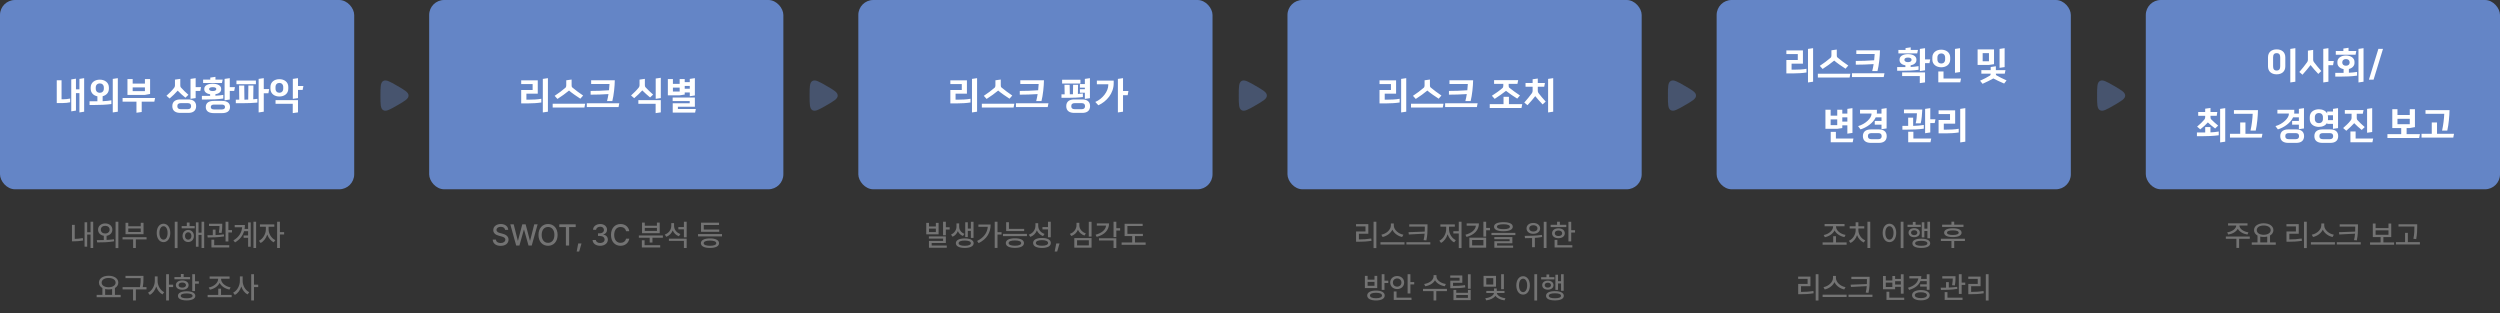
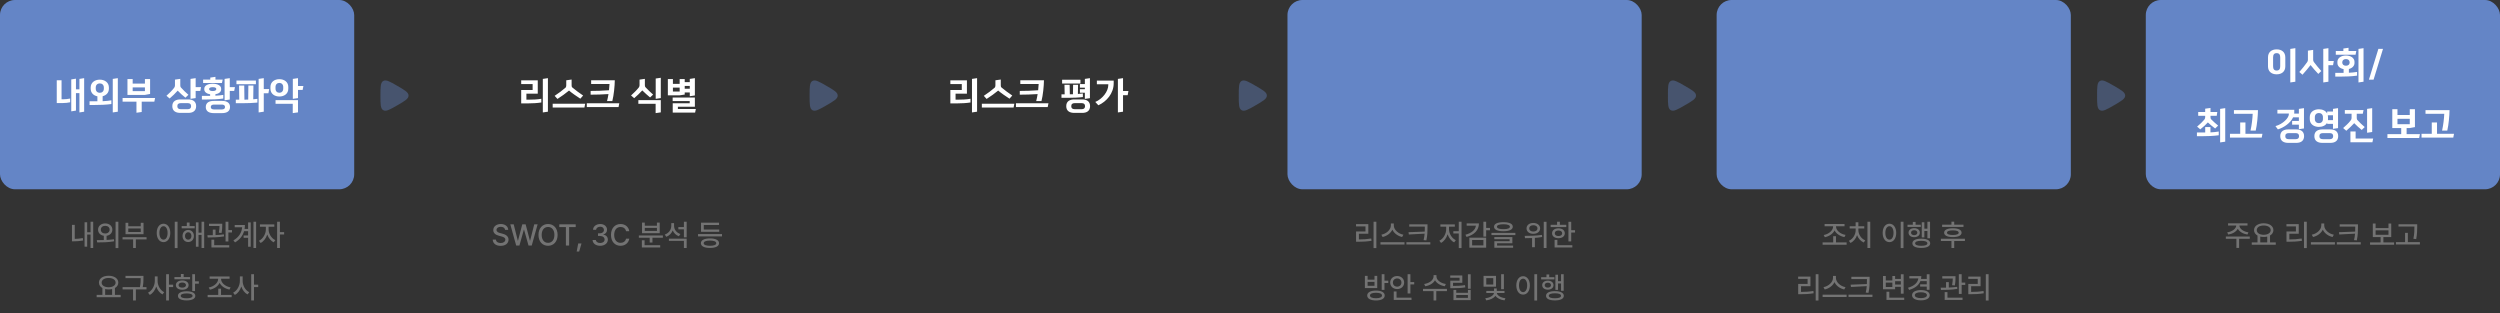
<svg xmlns="http://www.w3.org/2000/svg" width="1334" height="167" viewBox="0 0 1334 167" fill="none">
  <rect x="0" y="0" width="1334" height="167" fill="#333333" stroke="none" />
  <rect width="189" height="101" rx="8" fill="#6485C6" />
  <path d="M40.526 41.98V47.66H42.386V42.1L44.906 41.7V59.6L42.386 60V49.68H40.526V59.02L38.026 59.42V42.38L40.526 41.98ZM32.846 42.84V52.98H33.706C34.766 52.98 36.466 52.82 37.426 52.58V54.58C36.466 54.8 34.846 55 33.366 55H30.286V42.84H32.846ZM58.109 47.32C58.109 49.5 56.65 50.88 54.77 51.34V54C56.83 53.94 58.309 53.72 59.429 53.52V55.52C56.569 55.9 53.51 56.02 50.429 56.02H47.789V54.02H51.969V51.4C49.95 51 48.389 49.6 48.389 47.32V46.7C48.389 43.96 50.669 42.5 53.249 42.5C55.83 42.5 58.109 43.96 58.109 46.7V47.32ZM60.169 42.1L62.87 41.7V59.6L60.169 60V42.1ZM55.41 47.32V46.7C55.41 45.3 54.469 44.5 53.249 44.5C52.029 44.5 51.09 45.3 51.09 46.7V47.32C51.09 48.72 52.029 49.52 53.249 49.52C54.469 49.52 55.41 48.72 55.41 47.32ZM70.793 44.62H77.333V42.18H80.093V50.14L77.333 50.64H68.013V42.18H70.793V44.62ZM82.753 52.28L82.353 54.26H75.613V59.76L72.813 60.16V54.26H65.413V52.28H82.753ZM70.793 48.64H77.333V46.62H70.793V48.64ZM100.501 53.06C102.681 53.06 104.661 53.94 104.661 56.64C104.661 59.36 102.681 60.24 100.501 60.24H96.221C93.961 60.24 91.941 59.36 91.941 56.64C91.941 53.94 93.961 53.06 96.221 53.06H100.501ZM96.201 42.08V45.52C96.201 45.94 96.281 46.4 96.561 46.7C97.801 48.08 99.141 49.4 100.541 50.58L98.941 52.12C97.521 50.98 96.041 49.7 94.821 48.36C93.601 49.76 91.961 51.32 90.501 52.56L88.821 51.1C90.221 49.84 91.701 48.46 92.921 46.86C93.181 46.52 93.361 46.06 93.361 45.64V42.48L96.201 42.08ZM104.401 41.7V46.5H107.281L106.881 48.52H104.401V52.34L101.661 52.74V42.1L104.401 41.7ZM100.241 55.04H96.441C95.361 55.04 94.621 55.48 94.621 56.64C94.621 57.82 95.361 58.26 96.441 58.26H100.241C101.241 58.26 101.981 57.82 101.981 56.64C101.981 55.48 101.241 55.04 100.241 55.04ZM118.484 53.84C120.724 53.84 122.744 54.62 122.744 57.1C122.744 59.58 120.724 60.36 118.484 60.36H114.064C111.824 60.36 109.804 59.58 109.804 57.1C109.804 54.62 111.824 53.84 114.064 53.84H118.484ZM109.004 47.36C109.004 45.6 111.004 44.68 113.504 44.68C116.004 44.68 118.004 45.6 118.004 47.36V47.68C118.004 49.1 116.724 50 114.924 50.3V51.06C116.344 51 117.864 50.86 119.144 50.64V52.58C116.304 52.98 113.224 53.1 110.144 53.1H107.724V51.14H112.124V50.32C110.304 50.02 109.004 49.1 109.004 47.68V47.36ZM122.604 41.7V46.5H125.364L124.964 48.52H122.604V53.12L119.844 53.52V42.1L122.604 41.7ZM118.424 44.3H108.384V42.46H112.204V41.4L114.964 41V42.46H118.824L118.424 44.3ZM118.404 55.8H114.164C113.264 55.8 112.464 56.16 112.464 57.1C112.464 58.04 113.264 58.4 114.164 58.4H118.404C119.304 58.4 120.084 58.04 120.084 57.1C120.084 56.16 119.304 55.8 118.404 55.8ZM115.404 47.44C115.404 46.86 114.704 46.52 113.504 46.52C112.304 46.52 111.604 46.86 111.604 47.44V47.6C111.604 48.18 112.304 48.58 113.504 48.58C114.704 48.58 115.404 48.18 115.404 47.6V47.44ZM129.147 55.08H125.827V53.18H127.667L127.567 45.64H130.327L130.427 53.18L132.447 53.14L132.527 45.64H135.227L135.127 52.98C135.947 52.94 136.727 52.86 137.347 52.74V54.74C135.347 54.96 131.747 55.08 129.147 55.08ZM140.747 41.7V47.54H143.627L143.227 49.78H140.747V59.6L138.007 60V42.1L140.747 41.7ZM136.547 44.94H126.167V42.96H136.547V44.94ZM153.831 46.36V47.38C153.831 50.06 151.591 51.5 149.071 51.5C146.551 51.5 144.311 50.06 144.311 47.38V46.36C144.311 43.68 146.551 42.24 149.071 42.24C151.591 42.24 153.831 43.68 153.831 46.36ZM147.031 53.44H159.011V59.96L156.211 60.36V55.4H147.031V53.44ZM159.011 41.7V45.88H161.891L161.491 47.98H159.011V52.34L156.251 52.74V42.1L159.011 41.7ZM151.131 47.3V46.44C151.131 45.04 150.231 44.24 149.071 44.24C147.911 44.24 147.011 45.04 147.011 46.44V47.3C147.011 48.7 147.911 49.5 149.071 49.5C150.231 49.5 151.131 48.7 151.131 47.3Z" fill="white" />
  <path d="M49.734 118.328V132.328H48.312V125.156H46.516V131.609H45.125V118.609H46.516V123.938H48.312V118.328H49.734ZM38.406 128.766V119.984H39.891V127.461C41.18 127.445 42.594 127.344 44.188 127.031L44.344 128.328C42.422 128.672 40.82 128.773 39.312 128.766H38.406ZM56.141 119.219C58.352 119.219 59.945 120.578 59.953 122.547C59.945 124.289 58.695 125.555 56.875 125.82V128.031C58.195 127.969 59.539 127.852 60.797 127.672L60.906 128.75C57.742 129.336 54.344 129.352 51.844 129.359L51.656 128.141C52.758 128.141 54.039 128.133 55.391 128.094V125.82C53.578 125.547 52.32 124.281 52.328 122.547C52.32 120.578 53.938 119.219 56.141 119.219ZM53.797 122.547C53.781 123.773 54.781 124.609 56.141 124.594C57.5 124.609 58.5 123.773 58.5 122.547C58.5 121.297 57.5 120.5 56.141 120.5C54.781 120.5 53.781 121.297 53.797 122.547ZM61.672 132.359V118.328H63.156V132.359H61.672ZM78.203 126.562V127.734H72.484V132.328H71.031V127.734H65.391V126.562H78.203ZM66.984 124.969V118.891H68.453V120.719H75.109V118.891H76.594V124.969H66.984ZM68.453 123.781H75.109V121.906H68.453V123.781ZM94.734 118.328V132.359H93.25V118.328H94.734ZM83.625 124.281C83.625 121.289 85.133 119.383 87.25 119.375C89.328 119.383 90.859 121.289 90.859 124.281C90.859 127.305 89.328 129.211 87.25 129.203C85.133 129.211 83.625 127.305 83.625 124.281ZM85.062 124.281C85.055 126.508 85.945 127.875 87.25 127.875C88.531 127.875 89.422 126.508 89.422 124.281C89.422 122.086 88.531 120.711 87.25 120.703C85.945 120.711 85.055 122.086 85.062 124.281ZM103.891 120.641V121.844H96.938V120.641H99.688V118.734H101.156V120.641H103.891ZM97.391 125.906C97.383 124.023 98.664 122.688 100.422 122.688C102.195 122.688 103.461 124.023 103.469 125.906C103.461 127.82 102.195 129.164 100.422 129.156C98.664 129.164 97.383 127.82 97.391 125.906ZM98.703 125.906C98.695 127.094 99.414 127.891 100.422 127.891C101.43 127.891 102.156 127.094 102.156 125.906C102.156 124.742 101.43 123.93 100.422 123.922C99.414 123.93 98.695 124.742 98.703 125.906ZM104.531 131.672V118.641H105.938V124.156H107.547V118.328H108.953V132.328H107.547V125.375H105.938V131.672H104.531ZM118.594 119.391V120.172C118.578 121.109 118.578 122.5 118.234 124.312L116.766 124.172C117.07 122.625 117.117 121.492 117.133 120.609H111.531V119.391H118.594ZM110.688 125.516C111.547 125.516 112.523 125.508 113.547 125.484V122.531H115.016V125.438C116.516 125.375 118.062 125.266 119.469 125.062L119.562 126.141C116.641 126.656 113.297 126.711 110.828 126.719L110.688 125.516ZM112.812 132.031V127.891H114.297V130.828H122.328V132.031H112.812ZM120.359 128.844V118.328H121.875V122.781H123.797V124.031H121.875V128.844H120.359ZM136.656 118.328V132.328H135.25V118.328H136.656ZM124.547 128.281C127.523 126.516 128.945 124.164 129.203 121.281H125.234V120.062H130.672C130.672 120.781 130.617 121.477 130.508 122.156H132.391V118.688H133.797V131.641H132.391V126.875H130V125.656H132.391V123.375H130.234C129.555 125.727 128.062 127.773 125.422 129.344L124.547 128.281ZM143.328 122.453C143.32 124.664 144.781 127.133 146.906 128.141L146.062 129.297C144.492 128.547 143.242 126.969 142.609 125.141C141.969 127.133 140.656 128.859 139.062 129.656L138.188 128.484C140.312 127.461 141.852 124.82 141.859 122.453V120.969H138.703V119.734H146.375V120.969H143.328V122.453ZM147.875 132.328V118.328H149.359V123.875H151.609V125.125H149.359V132.328H147.875ZM64.391 157.344V158.578H51.578V157.344H54.641V153.688C53.492 153.055 52.789 152.055 52.797 150.797C52.789 148.594 54.953 147.148 57.953 147.141C60.961 147.148 63.125 148.594 63.125 150.797C63.125 152.031 62.453 153.023 61.328 153.656V157.344H64.391ZM54.234 150.797C54.234 152.297 55.758 153.273 57.953 153.281C60.133 153.273 61.68 152.297 61.688 150.797C61.68 149.289 60.133 148.328 57.953 148.328C55.758 148.328 54.234 149.289 54.234 150.797ZM56.109 157.344H59.828V154.234C59.258 154.367 58.625 154.438 57.953 154.438C57.297 154.438 56.672 154.367 56.109 154.234V157.344ZM76.547 147.203V148.438C76.547 149.766 76.547 151.211 76.156 153.203H78.172V154.422H72.5V160.344H71V154.422H65.406V153.203H74.656C75.07 151.203 75.07 149.742 75.078 148.438V148.422H66.969V147.203H76.547ZM84.094 149.891C84.078 152.367 85.523 154.906 87.609 155.922L86.688 157.109C85.164 156.312 83.984 154.75 83.367 152.883C82.742 154.867 81.516 156.547 79.922 157.375L79 156.172C81.148 155.141 82.602 152.453 82.609 149.891V147.5H84.094V149.891ZM88.656 160.328V146.328H90.141V151.906H92.391V153.172H90.141V160.328H88.656ZM104.062 146.328V150.125H106.094V151.375H104.062V155.312H102.578V146.328H104.062ZM93.078 149V147.828H96.516V146.219H98V147.828H101.422V149H93.078ZM93.844 152.141C93.836 150.633 95.211 149.648 97.25 149.641C99.266 149.648 100.641 150.633 100.641 152.141C100.641 153.641 99.266 154.617 97.25 154.609C95.211 154.617 93.836 153.641 93.844 152.141ZM94.953 157.875C94.938 156.328 96.703 155.422 99.594 155.422C102.445 155.422 104.219 156.328 104.219 157.875C104.219 159.398 102.445 160.305 99.594 160.297C96.703 160.305 94.938 159.398 94.953 157.875ZM95.281 152.141C95.266 152.969 96.062 153.484 97.25 153.484C98.438 153.484 99.234 152.969 99.25 152.141C99.234 151.289 98.438 150.75 97.25 150.75C96.062 150.75 95.266 151.289 95.281 152.141ZM96.422 157.875C96.414 158.695 97.578 159.172 99.594 159.172C101.578 159.172 102.742 158.695 102.75 157.875C102.742 157.023 101.578 156.57 99.594 156.562C97.578 156.57 96.414 157.023 96.422 157.875ZM123.609 157.359V158.578H110.797V157.359H116.453V154.047H117.938V157.359H123.609ZM111.391 153.406C113.992 152.969 116.406 151.023 116.406 148.875V148.75H111.859V147.531H122.5V148.75H117.953V148.875C117.953 151.023 120.383 152.93 123.047 153.344L122.453 154.516C120.188 154.094 118.102 152.781 117.188 150.938C116.289 152.805 114.219 154.141 112 154.578L111.391 153.406ZM129.484 149.891C129.469 152.367 130.914 154.906 133 155.922L132.078 157.109C130.555 156.312 129.375 154.75 128.758 152.883C128.133 154.867 126.906 156.547 125.312 157.375L124.391 156.172C126.539 155.141 127.992 152.453 128 149.891V147.5H129.484V149.891ZM134.047 160.328V146.328H135.531V151.906H137.781V153.172H135.531V160.328H134.047Z" fill="#737373" />
  <path opacity="0.4" d="M212 45.804C216 48.113 218 49.268 218 51C218 51 218 51 218 51C218 52.732 216 53.887 212 56.196V56.196C208 58.506 206 59.66 204.5 58.794C204.5 58.794 204.5 58.794 204.5 58.794C203 57.928 203 55.619 203 51V51C203 46.381 203 44.072 204.5 43.206C204.5 43.206 204.5 43.206 204.5 43.206C206 42.34 208 43.494 212 45.804V45.804Z" fill="#6485C6" />
-   <rect x="458" width="189" height="101" rx="8" fill="#6485C6" />
  <path d="M513.209 48.02V44.86H507.109V42.88H515.949V49.98H509.889V53.18H511.329C513.149 53.18 515.929 53.1 517.849 52.7V54.68C515.809 55.02 512.969 55.16 511.089 55.16H507.109V48.02H513.209ZM521.369 41.7V59.6L518.649 60V42.1L521.369 41.7ZM541.253 55.34L540.853 57.38H523.913V55.34H541.253ZM534.013 42.44V45.48C534.013 45.9 534.053 46.4 534.373 46.66C535.793 47.86 538.413 49.84 540.153 50.98L538.673 52.66C536.913 51.54 533.993 49.54 532.633 48.32C531.233 49.52 528.373 51.62 526.453 52.8L524.953 51.14C526.813 49.92 529.313 48.08 530.713 46.82C531.033 46.54 531.153 46.02 531.153 45.6V42.84L534.013 42.44ZM544.156 50.52V48.52C546.776 48.52 550.836 48.42 553.956 48.16C554.096 47.02 554.196 45.88 554.236 44.82H544.436V42.84H557.056C557.016 46 556.536 50.76 555.736 53.92H552.916C553.196 52.84 553.476 51.56 553.676 50.2C550.596 50.42 546.876 50.52 544.156 50.52ZM559.456 55.1L559.056 57.14H542.116V55.1H559.456ZM577.504 53.06C579.684 53.06 581.664 53.94 581.664 56.64C581.664 59.36 579.684 60.24 577.504 60.24H573.224C570.964 60.24 568.944 59.36 568.944 56.64C568.944 53.94 570.964 53.06 573.224 53.06H577.504ZM569.784 52.2H566.404V50.32H568.104L568.004 45.26H570.764L570.864 50.32C571.384 50.32 571.944 50.32 572.524 50.28L572.604 45.26H575.244L575.164 50.14C576.124 50.06 577.044 49.98 577.824 49.86V51.78C575.804 52.08 572.384 52.2 569.784 52.2ZM581.584 41.7V52.38L578.884 52.78V49.5H576.244V47.6H578.884V46.78H576.244V44.86H578.884V42.1L581.584 41.7ZM577.244 55.04H573.444C572.364 55.04 571.624 55.48 571.624 56.64C571.624 57.82 572.364 58.26 573.444 58.26H577.244C578.244 58.26 578.984 57.82 578.984 56.64C578.984 55.48 578.244 55.04 577.244 55.04ZM576.524 44.56H566.744V42.56H576.524V44.56ZM599.247 41.7V48.56H602.127L601.727 50.8H599.247V59.6L596.507 60V42.1L599.247 41.7ZM591.387 44.98H585.287V43H594.267V44.42C594.267 49.86 590.467 54.18 586.087 56.18L584.447 54.4C588.267 52.8 591.387 48.8 591.387 45.32V44.98Z" fill="white" />
-   <path d="M495.703 118.922V120.828H499.375V118.922H500.844V125.031H494.25V118.922H495.703ZM495.656 127.312V126.141H504.703V129.672H497.141V131H505.188V132.188H495.688V128.578H503.234V127.312H495.656ZM495.703 123.844H499.375V121.969H495.703V123.844ZM503.219 125.531V118.328H504.703V121.266H506.734V122.469H504.703V125.531H503.219ZM511.812 121.016C511.812 122.547 512.789 124.094 514.609 124.781L513.828 125.922C512.523 125.422 511.609 124.469 511.109 123.32C510.594 124.617 509.641 125.742 508.281 126.328L507.469 125.172C509.359 124.352 510.375 122.57 510.375 121.016V119.203H511.812V121.016ZM510.047 129.766C510.031 128.172 511.852 127.227 514.781 127.219C517.703 127.227 519.539 128.172 519.547 129.766C519.539 131.359 517.703 132.305 514.781 132.297C511.852 132.305 510.031 131.359 510.047 129.766ZM511.516 129.766C511.5 130.656 512.742 131.172 514.781 131.156C516.812 131.172 518.055 130.656 518.062 129.766C518.055 128.867 516.812 128.352 514.781 128.359C512.742 128.352 511.5 128.867 511.516 129.766ZM515.047 126.516V118.594H516.422V121.984H518.062V118.344H519.469V126.953H518.062V123.203H516.422V126.516H515.047ZM532.266 118.328V123.906H534.438V125.141H532.266V132.312H530.781V118.328H532.266ZM521.375 128.578C524.883 126.828 526.789 124.297 527.094 121.031H522.078V119.797H528.609C528.594 123.844 526.812 127.461 522.203 129.734L521.375 128.578ZM546.5 122.109V123.312H536.891V118.578H538.359V122.109H546.5ZM535.188 126.016V124.797H547.969V126.016H535.188ZM536.703 129.703C536.703 128.07 538.523 127.148 541.562 127.156C544.578 127.148 546.383 128.07 546.391 129.703C546.383 131.344 544.578 132.266 541.562 132.266C538.523 132.266 536.703 131.344 536.703 129.703ZM538.203 129.703C538.195 130.602 539.422 131.117 541.562 131.125C543.672 131.117 544.906 130.602 544.906 129.703C544.906 128.797 543.672 128.32 541.562 128.312C539.422 128.32 538.195 128.797 538.203 129.703ZM553.984 120.422C553.977 122.383 555.25 124.133 557.375 124.828L556.562 125.984C555.023 125.422 553.891 124.344 553.281 122.938C552.68 124.539 551.461 125.797 549.766 126.406L548.969 125.219C551.203 124.453 552.5 122.586 552.516 120.484V119.109H553.984V120.422ZM551.266 129.656C551.258 127.961 553.055 126.977 556 126.984C558.93 126.977 560.727 127.961 560.734 129.656C560.727 131.344 558.93 132.305 556 132.297C553.055 132.305 551.258 131.344 551.266 129.656ZM552.734 129.656C552.727 130.586 553.945 131.133 556 131.125C558.039 131.133 559.258 130.586 559.266 129.656C559.258 128.695 558.039 128.141 556 128.141C553.945 128.141 552.727 128.695 552.734 129.656ZM556.25 122.391V121.172H559.203V118.328H560.688V126.594H559.203V122.391H556.25ZM565.359 129.922L564.109 134.234H562.781L563.609 129.922H565.359ZM582.453 118.344V126.266H580.969V118.344H582.453ZM570.906 124.781C573.094 124.047 574.414 122.188 574.422 120.234V118.875H575.938V120.234C575.93 122.125 577.281 123.828 579.406 124.547L578.672 125.688C577.047 125.148 575.82 124.047 575.188 122.609C574.562 124.148 573.32 125.367 571.641 125.953L570.906 124.781ZM573.25 132.156V127.016H582.453V132.156H573.25ZM574.719 130.953H581V128.203H574.719V130.953ZM595.672 118.328V121.781H597.703V123.031H595.672V126.516H594.188V118.328H595.672ZM584.594 125.25C587.953 124.367 589.945 122.594 590.203 120.391H585.266V119.188H591.797C591.789 122.789 589.359 125.32 585.203 126.391L584.594 125.25ZM586.422 128.328V127.125H595.672V132.328H594.188V128.328H586.422ZM609.844 124.781V125.969H605.609V129.391H611.312V130.609H598.5V129.391H604.141V125.969H600.094V119.406H609.719V120.609H601.578V124.781H609.844Z" fill="#737373" />
  <path opacity="0.4" d="M670 45.804C674 48.113 676 49.268 676 51C676 51 676 51 676 51C676 52.732 674 53.887 670 56.196V56.196C666 58.506 664 59.66 662.5 58.794C662.5 58.794 662.5 58.794 662.5 58.794C661 57.928 661 55.619 661 51V51C661 46.381 661 44.072 662.5 43.206C662.5 43.206 662.5 43.206 662.5 43.206C664 42.34 666 43.494 670 45.804V45.804Z" fill="#6485C6" />
  <rect x="916" width="189" height="101" rx="8" fill="#6485C6" />
-   <path d="M959.305 32.02V28.86H953.205V26.88H962.045V33.98H955.985V37.18H957.425C959.245 37.18 962.025 37.1 963.945 36.7V38.68C961.905 39.02 959.065 39.16 957.185 39.16H953.205V32.02H959.305ZM967.465 25.7V43.6L964.745 44V26.1L967.465 25.7ZM987.348 39.34L986.948 41.38H970.008V39.34H987.348ZM980.108 26.44V29.48C980.108 29.9 980.148 30.4 980.468 30.66C981.888 31.86 984.508 33.84 986.248 34.98L984.768 36.66C983.008 35.54 980.088 33.54 978.728 32.32C977.328 33.52 974.468 35.62 972.548 36.8L971.048 35.14C972.908 33.92 975.408 32.08 976.808 30.82C977.128 30.54 977.248 30.02 977.248 29.6V26.84L980.108 26.44ZM990.251 34.52V32.52C992.871 32.52 996.931 32.42 1000.05 32.16C1000.19 31.02 1000.29 29.88 1000.33 28.82H990.531V26.84H1003.15C1003.11 30 1002.63 34.76 1001.83 37.92H999.011C999.291 36.84 999.571 35.56 999.771 34.2C996.691 34.42 992.971 34.52 990.251 34.52ZM1005.55 39.1L1005.15 41.14H988.211V39.1H1005.55ZM1013.6 31.76C1013.6 29.88 1015.6 28.88 1018.1 28.88C1020.6 28.88 1022.6 29.88 1022.6 31.76V32.06C1022.6 33.58 1021.32 34.54 1019.52 34.88V35.74C1020.94 35.66 1022.46 35.52 1023.74 35.3V37.24C1020.9 37.64 1017.82 37.76 1014.74 37.76H1012.32V35.8H1016.72V34.88C1014.9 34.56 1013.6 33.58 1013.6 32.06V31.76ZM1027.2 25.7V31.68H1029.96L1029.56 33.7H1027.2V37.52L1024.44 37.92V26.1L1027.2 25.7ZM1014.98 38.62H1027.2V43.96L1024.4 44.36V40.6H1014.98V38.62ZM1023.02 28.5H1012.98V26.66H1016.8V25.66L1019.56 25.26V26.66H1023.42L1023.02 28.5ZM1020 31.84C1020 31.14 1019.3 30.72 1018.1 30.72C1016.9 30.72 1016.2 31.14 1016.2 31.84V31.98C1016.2 32.68 1016.9 33.16 1018.1 33.16C1019.3 33.16 1020 32.68 1020 31.98V31.84ZM1045.88 25.7V38.44L1043.18 38.84V26.1L1045.88 25.7ZM1046 43.92H1034.28V38.14H1037.06V41.92H1046.4L1046 43.92ZM1040.62 31.78C1040.62 34.46 1038.38 35.9 1035.86 35.9C1033.34 35.9 1031.1 34.46 1031.1 31.78V30.62C1031.1 27.94 1033.34 26.5 1035.86 26.5C1038.38 26.5 1040.62 27.94 1040.62 30.62V31.78ZM1037.92 31.7V30.7C1037.92 29.3 1037.06 28.5 1035.86 28.5C1034.66 28.5 1033.8 29.3 1033.8 30.7V31.7C1033.8 33.1 1034.66 33.9 1035.86 33.9C1037.06 33.9 1037.92 33.1 1037.92 31.7ZM1055.25 26.36H1064.01V34.24L1061.31 34.64H1055.25V26.36ZM1069.73 39.3L1064.99 39.32C1064.99 39.68 1065.03 40.06 1065.35 40.22C1067.03 41.2 1068.67 42 1070.69 42.9L1069.41 44.58C1067.39 43.74 1065.33 42.76 1063.65 41.86C1062.11 42.72 1059.91 43.84 1057.89 44.72L1056.57 43.06C1058.73 42.14 1060.29 41.26 1061.79 40.36C1062.11 40.18 1062.21 39.72 1062.23 39.32H1057.25V37.42H1062.23V35.76L1064.99 35.36V37.42H1070.13L1069.73 39.3ZM1069.67 25.7V35.8L1066.97 36.2V26.1L1069.67 25.7ZM1061.31 28.36H1057.95V32.7H1061.31V28.36ZM985.751 71.32V66.86H983.051V68.34L980.351 68.74H974.051V58.56H976.831V61.72H980.351V58.56H983.051V60.62H985.751V58.1L988.471 57.7V70.92L985.751 71.32ZM988.591 75.92H976.871V70.38H979.631V73.92H988.991L988.591 75.92ZM976.831 66.76H980.351V63.72H976.831V66.76ZM983.051 62.62V64.88H985.751V62.62H983.051ZM1003.97 68.94V66.52H1000.37V64.52H1003.97V62.62H1000.89C999.514 65.6 996.034 68.06 992.774 69.04L991.474 67.3C995.454 66.2 998.634 62.98 998.634 60.88V60.6H992.514V58.6H1001.51V59.98C1001.51 60.2 1001.49 60.42 1001.47 60.62H1003.97V58.1L1006.69 57.7V68.54L1003.97 68.94ZM1002.59 69.06C1004.77 69.06 1006.75 69.94 1006.75 72.64C1006.75 75.36 1004.77 76.24 1002.59 76.24H998.314C996.054 76.24 994.034 75.36 994.034 72.64C994.034 69.94 996.054 69.06 998.314 69.06H1002.59ZM1002.33 71.04H998.534C997.454 71.04 996.714 71.48 996.714 72.64C996.714 73.82 997.454 74.26 998.534 74.26H1002.33C1003.33 74.26 1004.07 73.82 1004.07 72.64C1004.07 71.48 1003.33 71.04 1002.33 71.04ZM1030 57.7V63.64H1032.76L1032.36 65.66H1030V70.68L1027.24 71.08V58.1L1030 57.7ZM1015.12 67.18H1018.2V62.78H1020.86V67.18C1022.62 67.12 1024.84 66.96 1026.54 66.68V68.66C1023.7 69.06 1020.62 69.18 1017.54 69.18H1015.12V67.18ZM1030.1 75.92H1018.22V70.3H1020.98V73.92H1030.5L1030.1 75.92ZM1022.88 60.44H1015.96V58.44H1025.74C1025.66 60.52 1025.36 64.14 1024.88 65.82H1022.2C1022.64 64.34 1022.88 61.72 1022.88 60.44ZM1040.53 64.02V60.86H1034.43V58.88H1043.27V65.98H1037.21V69.18H1038.65C1040.47 69.18 1043.25 69.1 1045.17 68.7V70.68C1043.13 71.02 1040.29 71.16 1038.41 71.16H1034.43V64.02H1040.53ZM1048.69 57.7V75.6L1045.97 76V58.1L1048.69 57.7Z" fill="white" />
  <path d="M985.352 129.359V130.578H972.539V129.359H978.195V126.047H979.68V129.359H985.352ZM973.133 125.406C975.734 124.969 978.148 123.023 978.148 120.875V120.75H973.602V119.531H984.242V120.75H979.695V120.875C979.695 123.023 982.125 124.93 984.789 125.344L984.195 126.516C981.93 126.094 979.844 124.781 978.93 122.938C978.031 124.805 975.961 126.141 973.742 126.578L973.133 125.406ZM997.961 118.328V132.328H996.477V118.328H997.961ZM986.57 128.5C988.734 127.531 990.172 125.172 990.18 122.828V121.906H986.992V120.719H990.164V118.609H991.633V120.719H994.773V121.906H991.633V122.828C991.641 125.062 993.109 127.344 995.289 128.266L994.477 129.406C992.859 128.703 991.578 127.242 990.93 125.477C990.297 127.352 989.023 128.906 987.398 129.641L986.57 128.5ZM1015.7 118.328V132.359H1014.21V118.328H1015.7ZM1004.59 124.281C1004.59 121.289 1006.09 119.383 1008.21 119.375C1010.29 119.383 1011.82 121.289 1011.82 124.281C1011.82 127.305 1010.29 129.211 1008.21 129.203C1006.09 129.211 1004.59 127.305 1004.59 124.281ZM1006.02 124.281C1006.02 126.508 1006.91 127.875 1008.21 127.875C1009.49 127.875 1010.38 126.508 1010.38 124.281C1010.38 122.086 1009.49 120.711 1008.21 120.703C1006.91 120.711 1006.02 122.086 1006.02 124.281ZM1029.87 118.328V127.156H1028.46V123.25H1026.84V126.672H1025.45V118.594H1026.84V122.031H1028.46V118.328H1029.87ZM1017.85 121.094V119.922H1020.68V118.438H1022.15V119.922H1024.93V121.094H1017.85ZM1018.4 124.156C1018.4 122.703 1019.65 121.75 1021.4 121.75C1023.19 121.75 1024.43 122.703 1024.43 124.156C1024.43 125.609 1023.19 126.562 1021.4 126.562C1019.65 126.562 1018.4 125.609 1018.4 124.156ZM1019.73 124.156C1019.73 124.953 1020.41 125.477 1021.4 125.484C1022.41 125.477 1023.09 124.953 1023.09 124.156C1023.09 123.359 1022.41 122.836 1021.4 122.844C1020.41 122.836 1019.73 123.359 1019.73 124.156ZM1020.45 129.844C1020.43 128.258 1022.21 127.359 1025.18 127.359C1028.16 127.359 1029.94 128.258 1029.95 129.844C1029.94 131.414 1028.16 132.305 1025.18 132.297C1022.21 132.305 1020.43 131.414 1020.45 129.844ZM1021.91 129.844C1021.9 130.688 1023.1 131.172 1025.18 131.156C1027.27 131.172 1028.45 130.688 1028.46 129.844C1028.45 128.961 1027.27 128.492 1025.18 128.5C1023.1 128.492 1021.9 128.961 1021.91 129.844ZM1047.71 119.875V121.094H1036.32V119.875H1041.3V118.266H1042.77V119.875H1047.71ZM1035.66 128.609V127.391H1048.48V128.609H1042.77V132.344H1041.3V128.609H1035.66ZM1037.38 124.172C1037.38 122.641 1039.12 121.805 1042.04 121.812C1044.95 121.805 1046.7 122.641 1046.7 124.172C1046.7 125.664 1044.95 126.508 1042.04 126.516C1039.12 126.508 1037.38 125.664 1037.38 124.172ZM1038.91 124.172C1038.91 124.953 1040.03 125.398 1042.04 125.391C1044.04 125.398 1045.16 124.953 1045.16 124.172C1045.16 123.367 1044.04 122.922 1042.04 122.922C1040.03 122.922 1038.91 123.367 1038.91 124.172ZM970.336 146.328V160.359H968.852V146.328H970.336ZM959.492 148.797V147.594H966.055V152.703H961.023V155.766C963.297 155.758 965.273 155.648 967.617 155.266L967.758 156.484C965.281 156.898 963.172 156.992 960.695 157H959.508V151.516H964.539V148.797H959.492ZM979.648 148.312C979.648 150.594 982.078 152.75 984.773 153.234L984.086 154.469C981.844 153.984 979.789 152.516 978.883 150.547C977.961 152.508 975.906 153.969 973.664 154.469L973.008 153.234C975.664 152.734 978.078 150.594 978.086 148.312V147.25H979.648V148.312ZM972.539 158.484V157.25H985.352V158.484H972.539ZM997.633 147.688V149.391C997.633 151.438 997.633 153.359 997.023 156.266L995.555 156.125C995.852 154.836 996.008 153.719 996.086 152.68L987.68 153.125L987.492 151.906L996.156 151.578C996.188 150.828 996.188 150.109 996.195 149.391V148.906H987.883V147.688H997.633ZM986.367 158.453V157.234H999.133V158.453H986.367ZM1015.77 146.344V156.688H1014.29V153.047H1011.23V154.359H1004.77V147.266H1006.26V149.641H1009.76V147.266H1011.23V148.828H1014.29V146.344H1015.77ZM1006.26 153.156H1009.76V150.781H1006.26V153.156ZM1006.63 160.031V155.672H1008.13V158.828H1016.09V160.031H1006.63ZM1011.23 151.844H1014.29V150.047H1011.23V151.844ZM1029.6 146.344V154.625H1028.12V152.922H1024.59V151.703H1028.12V150H1024.73C1023.83 152.25 1021.73 153.836 1018.7 154.703L1018.1 153.547C1021.41 152.602 1023.35 150.82 1023.62 148.562H1018.82V147.344H1025.23C1025.23 147.859 1025.17 148.359 1025.08 148.828H1028.12V146.344H1029.6ZM1020.27 157.516C1020.27 155.82 1022.12 154.789 1024.99 154.781C1027.83 154.789 1029.69 155.82 1029.7 157.516C1029.69 159.219 1027.83 160.266 1024.99 160.266C1022.12 160.266 1020.27 159.219 1020.27 157.516ZM1021.74 157.516C1021.74 158.5 1022.99 159.07 1024.99 159.078C1026.95 159.07 1028.2 158.5 1028.21 157.516C1028.2 156.516 1026.95 155.945 1024.99 155.953C1022.99 155.945 1021.74 156.516 1021.74 157.516ZM1043.46 147.391V148.172C1043.45 149.109 1043.45 150.5 1043.1 152.312L1041.63 152.172C1041.94 150.625 1041.98 149.492 1042 148.609H1036.4V147.391H1043.46ZM1035.55 153.516C1036.41 153.516 1037.39 153.508 1038.41 153.484V150.531H1039.88V153.438C1041.38 153.375 1042.93 153.266 1044.34 153.062L1044.43 154.141C1041.51 154.656 1038.16 154.711 1035.7 154.719L1035.55 153.516ZM1037.68 160.031V155.891H1039.16V158.828H1047.2V160.031H1037.68ZM1045.23 156.844V146.328H1046.74V150.781H1048.66V152.031H1046.74V156.844H1045.23ZM1061.12 146.328V160.359H1059.63V146.328H1061.12ZM1050.27 148.797V147.594H1056.84V152.703H1051.8V155.766C1054.08 155.758 1056.05 155.648 1058.4 155.266L1058.54 156.484C1056.06 156.898 1053.95 156.992 1051.48 157H1050.29V151.516H1055.32V148.797H1050.27Z" fill="#737373" />
  <path opacity="0.4" d="M1128 45.804C1132 48.113 1134 49.268 1134 51C1134 51 1134 51 1134 51C1134 52.732 1132 53.887 1128 56.196V56.196C1124 58.506 1122 59.66 1120.5 58.794C1120.5 58.794 1120.5 58.794 1120.5 58.794C1119 57.928 1119 55.619 1119 51V51C1119 46.381 1119 44.072 1120.5 43.206C1120.5 43.206 1120.5 43.206 1120.5 43.206C1122 42.34 1124 43.494 1128 45.804V45.804Z" fill="#6485C6" />
-   <rect x="229" width="189" height="101" rx="8" fill="#6485C6" />
  <path d="M284.209 48.02V44.86H278.109V42.88H286.949V49.98H280.889V53.18H282.329C284.149 53.18 286.929 53.1 288.849 52.7V54.68C286.809 55.02 283.969 55.16 282.089 55.16H278.109V48.02H284.209ZM292.369 41.7V59.6L289.649 60V42.1L292.369 41.7ZM312.253 55.34L311.853 57.38H294.913V55.34H312.253ZM305.013 42.44V45.48C305.013 45.9 305.053 46.4 305.373 46.66C306.793 47.86 309.413 49.84 311.153 50.98L309.673 52.66C307.913 51.54 304.993 49.54 303.633 48.32C302.233 49.52 299.373 51.62 297.453 52.8L295.953 51.14C297.813 49.92 300.313 48.08 301.713 46.82C302.033 46.54 302.153 46.02 302.153 45.6V42.84L305.013 42.44ZM315.156 50.52V48.52C317.776 48.52 321.836 48.42 324.956 48.16C325.096 47.02 325.196 45.88 325.236 44.82H315.436V42.84H328.056C328.016 46 327.536 50.76 326.736 53.92H323.916C324.196 52.84 324.476 51.56 324.676 50.2C321.596 50.42 317.876 50.52 315.156 50.52ZM330.456 55.1L330.056 57.14H313.116V55.1H330.456ZM352.604 41.5V52.34L349.884 52.74V41.9L352.604 41.5ZM340.624 53.44H352.604V59.96L349.844 60.36V55.4H340.624V53.44ZM344.104 42.08V45.4C344.104 45.82 344.184 46.28 344.464 46.58C345.724 47.94 347.084 49.2 348.504 50.48L346.884 52C345.444 50.76 343.984 49.54 342.724 48.24C341.464 49.6 339.944 51.1 338.404 52.4L336.724 50.94C338.204 49.6 339.564 48.3 340.824 46.74C341.084 46.4 341.264 45.94 341.264 45.52V42.48L344.104 42.08ZM368.067 51.34V49.34H365.367V50.46L362.667 50.86H356.367V42.18H359.067V44.74H362.667V42.18H365.367V43.84H368.067V42.1L370.787 41.7V50.94L368.067 51.34ZM370.907 60.08H358.967V55.1H368.027V53.94H358.927V52.04H370.787V56.94H361.727V58.18H371.307L370.907 60.08ZM359.067 48.86H362.667V46.74H359.067V48.86ZM365.367 45.84V47.36H368.067V45.84H365.367Z" fill="white" />
  <path d="M269.523 122.672C269.414 121.617 268.492 121.016 267.195 121.016C265.812 121.016 264.938 121.727 264.93 122.688C264.93 123.758 266.094 124.18 266.992 124.391L268.086 124.688C269.531 125.039 271.344 125.828 271.352 127.875C271.344 129.789 269.82 131.188 267.148 131.188C264.617 131.188 263.023 129.922 262.914 127.859H264.633C264.734 129.094 265.828 129.68 267.148 129.688C268.594 129.68 269.641 128.953 269.648 127.844C269.641 126.859 268.703 126.461 267.508 126.141L266.164 125.781C264.344 125.281 263.219 124.359 263.211 122.781C263.219 120.828 264.953 119.531 267.242 119.531C269.539 119.531 271.141 120.844 271.195 122.672H269.523ZM275.43 131L272.289 119.688H274.102L276.305 128.438H276.398L278.695 119.688H280.477L282.773 128.438H282.867L285.07 119.688H286.883L283.742 131H282.008L279.633 122.547H279.539L277.164 131H275.43ZM297.539 125.344C297.539 128.961 295.367 131.156 292.445 131.156C289.5 131.156 287.336 128.953 287.336 125.344C287.336 121.727 289.5 119.531 292.445 119.531C295.367 119.531 297.539 121.727 297.539 125.344ZM289.039 125.344C289.047 128.094 290.492 129.586 292.445 129.578C294.383 129.586 295.828 128.094 295.836 125.344C295.828 122.594 294.383 121.102 292.445 121.109C290.492 121.102 289.047 122.594 289.039 125.344ZM298.43 121.172V119.688H307.195V121.172H303.68V131H301.961V121.172H298.43ZM310.289 129.922L309.039 134.234H307.711L308.539 129.922H310.289ZM320.273 131.156C317.93 131.156 316.266 129.898 316.195 128.047H317.945C318.008 129.039 318.992 129.672 320.258 129.672C321.625 129.672 322.617 128.93 322.617 127.828C322.617 126.711 321.688 125.914 320.07 125.906H319.102V124.5H320.07C321.359 124.508 322.258 123.789 322.258 122.703C322.258 121.672 321.484 120.969 320.289 120.969C319.156 120.969 318.141 121.602 318.102 122.625H316.445C316.492 120.781 318.195 119.531 320.305 119.531C322.531 119.531 323.93 120.938 323.914 122.609C323.93 123.898 323.133 124.82 321.914 125.125V125.203C323.461 125.422 324.359 126.461 324.352 127.891C324.359 129.773 322.617 131.156 320.273 131.156ZM334.055 123.375C333.781 121.914 332.57 121.102 331.133 121.109C329.18 121.102 327.734 122.602 327.727 125.344C327.734 128.102 329.188 129.586 331.133 129.578C332.555 129.586 333.758 128.789 334.055 127.344L335.789 127.359C335.43 129.594 333.609 131.156 331.117 131.156C328.172 131.156 326.023 128.961 326.023 125.344C326.023 121.727 328.188 119.531 331.117 119.531C333.508 119.531 335.406 120.945 335.789 123.375H334.055ZM353.711 125.656V126.844H348.148V129.422H346.68V126.844H340.898V125.656H353.711ZM342.492 132.031V128.203H343.961V130.828H352.289V132.031H342.492ZM342.586 124.422V118.766H344.055V120.469H350.539V118.766H352.023V124.422H342.586ZM344.055 123.234H350.539V121.578H344.055V123.234ZM359.68 120.562C359.672 122.422 360.945 124.172 363.055 124.875L362.242 126.062C360.703 125.5 359.562 124.375 358.961 122.961C358.344 124.516 357.156 125.734 355.523 126.359L354.727 125.156C356.922 124.398 358.188 122.555 358.195 120.484V119.047H359.68V120.562ZM356.93 128.531V127.359H366.414V132.328H364.93V128.531H356.93ZM361.977 122.375V121.156H364.93V118.328H366.414V126.625H364.93V122.375H361.977ZM385.258 124.906V126.125H372.477V124.906H385.258ZM373.992 129.766C373.992 128.141 375.812 127.219 378.852 127.219C381.867 127.219 383.672 128.141 383.68 129.766C383.672 131.391 381.867 132.305 378.852 132.297C375.812 132.305 373.992 131.391 373.992 129.766ZM374.07 123.688V118.828H383.68V120.047H375.539V122.484H383.773V123.688H374.07ZM375.492 129.766C375.484 130.664 376.711 131.148 378.852 131.156C380.961 131.148 382.195 130.664 382.195 129.766C382.195 128.875 380.961 128.375 378.852 128.359C376.711 128.375 375.484 128.875 375.492 129.766Z" fill="#737373" />
  <path opacity="0.4" d="M441 45.804C445 48.113 447 49.268 447 51C447 51 447 51 447 51C447 52.732 445 53.887 441 56.196V56.196C437 58.506 435 59.66 433.5 58.794C433.5 58.794 433.5 58.794 433.5 58.794C432 57.928 432 55.619 432 51V51C432 46.381 432 44.072 433.5 43.206C433.5 43.206 433.5 43.206 433.5 43.206C435 42.34 437 43.494 441 45.804V45.804Z" fill="#6485C6" />
  <rect x="687" width="189" height="101" rx="8" fill="#6485C6" />
-   <path d="M742.209 48.02V44.86H736.109V42.88H744.949V49.98H738.889V53.18H740.329C742.149 53.18 744.929 53.1 746.849 52.7V54.68C744.809 55.02 741.969 55.16 740.089 55.16H736.109V48.02H742.209ZM750.369 41.7V59.6L747.649 60V42.1L750.369 41.7ZM770.253 55.34L769.853 57.38H752.913V55.34H770.253ZM763.013 42.44V45.48C763.013 45.9 763.053 46.4 763.373 46.66C764.793 47.86 767.413 49.84 769.153 50.98L767.673 52.66C765.913 51.54 762.993 49.54 761.633 48.32C760.233 49.52 757.373 51.62 755.453 52.8L753.953 51.14C755.813 49.92 758.313 48.08 759.713 46.82C760.033 46.54 760.153 46.02 760.153 45.6V42.84L763.013 42.44ZM773.156 50.52V48.52C775.776 48.52 779.836 48.42 782.956 48.16C783.096 47.02 783.196 45.88 783.236 44.82H773.436V42.84H786.056C786.016 46 785.536 50.76 784.736 53.92H781.916C782.196 52.84 782.476 51.56 782.676 50.2C779.596 50.42 775.876 50.52 773.156 50.52ZM788.456 55.1L788.056 57.14H771.116V55.1H788.456ZM809.704 44.74H805.024V45.64C805.024 46.06 805.064 46.56 805.384 46.82C806.824 47.96 809.264 49.82 811.064 50.94L809.584 52.62C807.764 51.52 805.024 49.64 803.604 48.48C802.184 49.66 799.324 51.6 797.564 52.76L796.064 51.1C797.964 49.9 800.324 48.24 801.724 46.98C802.044 46.7 802.164 46.18 802.164 45.76V44.74H797.244V42.76H810.104L809.704 44.74ZM794.924 55.58H802.284V51.64H805.164V55.58H812.264L811.864 57.62H794.924V55.58ZM824.387 44.3L823.987 46.28H820.567V48.46C820.567 48.88 820.687 49.32 820.927 49.64C821.947 51 823.387 52.7 824.787 54.2L823.147 55.72C821.707 54.26 820.247 52.6 819.207 51.3C818.047 52.78 816.527 54.58 815.067 56.14L813.367 54.72C814.787 53.12 816.167 51.44 817.367 49.8C817.607 49.46 817.807 49 817.807 48.58V46.28H814.027V44.3H817.807V42.3L820.567 41.9V44.3H824.387ZM828.787 41.7V59.6L826.067 60V42.1L828.787 41.7Z" fill="white" />
  <path d="M734.422 118.328V132.359H732.938V118.328H734.422ZM723.578 120.797V119.594H730.141V124.703H725.109V127.766C727.383 127.758 729.359 127.648 731.703 127.266L731.844 128.484C729.367 128.898 727.258 128.992 724.781 129H723.594V123.516H728.625V120.797H723.578ZM743.734 120.312C743.734 122.594 746.164 124.75 748.859 125.234L748.172 126.469C745.93 125.984 743.875 124.516 742.969 122.547C742.047 124.508 739.992 125.969 737.75 126.469L737.094 125.234C739.75 124.734 742.164 122.594 742.172 120.312V119.25H743.734V120.312ZM736.625 130.484V129.25H749.438V130.484H736.625ZM761.719 119.688V121.391C761.719 123.438 761.719 125.359 761.109 128.266L759.641 128.125C759.938 126.836 760.094 125.719 760.172 124.68L751.766 125.125L751.578 123.906L760.242 123.578C760.273 122.828 760.273 122.109 760.281 121.391V120.906H751.969V119.688H761.719ZM750.453 130.453V129.234H763.219V130.453H750.453ZM779.875 118.328V132.359H778.391V124.578H775.5V123.359H778.391V118.328H779.875ZM768.031 128.453C770.172 127.43 771.68 124.781 771.688 122.266V120.953H768.594V119.734H776.297V120.953H773.188V122.266C773.188 124.633 774.68 127.188 776.828 128.141L775.938 129.328C774.32 128.547 773.078 126.914 772.453 125.008C771.828 127.039 770.555 128.781 768.938 129.609L768.031 128.453ZM793.016 118.328V121.625H795.047V122.859H793.016V126.234H791.531V118.328H793.016ZM781.953 125.25C785.305 124.367 787.273 122.609 787.547 120.422H782.609V119.203H789.156C789.148 122.789 786.719 125.312 782.547 126.438L781.953 125.25ZM784.047 132.141V126.828H793.016V132.141H784.047ZM785.531 130.953H791.547V128.062H785.531V130.953ZM802.219 118.562C805.375 118.555 807.211 119.406 807.219 120.969C807.211 122.539 805.375 123.391 802.219 123.391C799.062 123.391 797.211 122.539 797.219 120.969C797.211 119.406 799.062 118.555 802.219 118.562ZM795.844 125.438V124.25H808.609V125.438H795.844ZM797.375 127.625V126.516H807V129.797H798.844V131.047H807.391V132.188H797.391V128.719H805.531V127.625H797.375ZM798.766 120.969C798.758 121.836 799.992 122.281 802.219 122.281C804.461 122.281 805.695 121.836 805.688 120.969C805.695 120.141 804.461 119.656 802.219 119.656C799.992 119.656 798.758 120.141 798.766 120.969ZM818.172 118.969C820.281 118.961 821.805 120.141 821.812 121.875C821.805 123.594 820.281 124.781 818.172 124.766C816.07 124.781 814.555 123.594 814.562 121.875C814.555 120.141 816.07 118.961 818.172 118.969ZM813.562 125.859C816.148 125.859 819.719 125.805 822.781 125.344L822.891 126.453C821.609 126.695 820.289 126.844 819 126.93V131.891H817.516V127.016C816.156 127.078 814.875 127.086 813.766 127.094L813.562 125.859ZM816 121.875C815.984 122.891 816.898 123.562 818.172 123.547C819.477 123.562 820.391 122.891 820.391 121.875C820.391 120.852 819.477 120.164 818.172 120.172C816.898 120.164 815.984 120.852 816 121.875ZM823.75 132.328V118.344H825.219V132.328H823.75ZM838.406 118.344V122.844H840.438V124.078H838.406V128.812H836.922V118.344H838.406ZM827.422 121.172V119.969H830.859V118.328H832.344V119.969H835.766V121.172H827.422ZM828.188 124.484C828.18 122.883 829.562 121.836 831.594 121.844C833.602 121.836 834.984 122.883 834.984 124.484C834.984 126.07 833.602 127.102 831.594 127.109C829.562 127.102 828.18 126.07 828.188 124.484ZM829.531 132.031V127.984H831.016V130.828H839V132.031H829.531ZM829.625 124.484C829.609 125.398 830.406 125.961 831.594 125.953C832.781 125.961 833.578 125.398 833.594 124.484C833.578 123.562 832.781 122.992 831.594 122.984C830.406 122.992 829.609 123.562 829.625 124.484ZM734.242 155.047C737.125 155.047 738.883 156.016 738.883 157.672C738.883 159.352 737.125 160.32 734.242 160.328C731.328 160.32 729.539 159.352 729.539 157.672C729.539 156.016 731.328 155.047 734.242 155.047ZM728.305 153.703V147.203H729.758V149.219H733.43V147.203H734.898V153.703H728.305ZM729.758 152.516H733.43V150.391H729.758V152.516ZM731.023 157.672C731.016 158.609 732.219 159.141 734.242 159.141C736.25 159.141 737.438 158.609 737.43 157.672C737.438 156.742 736.25 156.219 734.242 156.219C732.219 156.219 731.016 156.742 731.023 157.672ZM737.273 154.688V146.328H738.758V149.75H740.789V151.016H738.758V154.688H737.273ZM752.586 146.312V150.5H754.617V151.75H752.586V156.609H751.102V146.312H752.586ZM741.805 150.766C741.789 148.727 743.414 147.289 745.523 147.281C747.641 147.289 749.242 148.727 749.258 150.766C749.242 152.805 747.641 154.258 745.523 154.25C743.414 154.258 741.789 152.805 741.805 150.766ZM743.258 150.766C743.242 152.07 744.242 152.953 745.523 152.953C746.82 152.953 747.797 152.07 747.805 150.766C747.797 149.461 746.82 148.578 745.523 148.578C744.242 148.578 743.242 149.461 743.258 150.766ZM743.711 160.031V155.531H745.195V158.828H753.18V160.031H743.711ZM766.492 147.562C766.484 149.422 768.758 151.164 771.508 151.531L770.93 152.75C768.641 152.383 766.633 151.195 765.719 149.547C764.805 151.195 762.797 152.383 760.523 152.75L759.93 151.531C762.672 151.164 764.938 149.445 764.945 147.562V146.797H766.492V147.562ZM759.32 155.344V154.125H772.086V155.344H766.398V160.328H764.945V155.344H759.32ZM784.758 146.344V154.062H783.273V146.344H784.758ZM773.852 148.203V147H780.289V150.906H775.336V152.562C777.789 152.555 779.578 152.492 781.711 152.141L781.898 153.344C779.609 153.719 777.703 153.781 775.055 153.797H773.883V149.75H778.82V148.203H773.852ZM775.57 160.156V154.719H777.055V156.234H783.289V154.719H784.758V160.156H775.57ZM777.055 158.953H783.289V157.406H777.055V158.953ZM798.273 147.219V152.969H791.617V147.219H798.273ZM792.539 159.141C795.086 158.891 797.078 157.617 797.18 156.359H793.102V155.234H797.211V153.922H798.68V155.234H802.805V156.359H798.711C798.812 157.578 800.758 158.859 803.305 159.141L802.805 160.281C800.609 160.016 798.797 159.078 797.953 157.844C797.094 159.094 795.258 160.016 793.055 160.281L792.539 159.141ZM793.07 151.812H796.805V148.406H793.07V151.812ZM801.008 154.328V146.328H802.477V154.328H801.008ZM820.211 146.328V160.359H818.727V146.328H820.211ZM809.102 152.281C809.102 149.289 810.609 147.383 812.727 147.375C814.805 147.383 816.336 149.289 816.336 152.281C816.336 155.305 814.805 157.211 812.727 157.203C810.609 157.211 809.102 155.305 809.102 152.281ZM810.539 152.281C810.531 154.508 811.422 155.875 812.727 155.875C814.008 155.875 814.898 154.508 814.898 152.281C814.898 150.086 814.008 148.711 812.727 148.703C811.422 148.711 810.531 150.086 810.539 152.281ZM834.383 146.328V155.156H832.977V151.25H831.352V154.672H829.961V146.594H831.352V150.031H832.977V146.328H834.383ZM822.367 149.094V147.922H825.195V146.438H826.664V147.922H829.445V149.094H822.367ZM822.914 152.156C822.914 150.703 824.164 149.75 825.914 149.75C827.703 149.75 828.945 150.703 828.945 152.156C828.945 153.609 827.703 154.562 825.914 154.562C824.164 154.562 822.914 153.609 822.914 152.156ZM824.242 152.156C824.242 152.953 824.922 153.477 825.914 153.484C826.922 153.477 827.609 152.953 827.602 152.156C827.609 151.359 826.922 150.836 825.914 150.844C824.922 150.836 824.242 151.359 824.242 152.156ZM824.961 157.844C824.945 156.258 826.727 155.359 829.695 155.359C832.672 155.359 834.453 156.258 834.461 157.844C834.453 159.414 832.672 160.305 829.695 160.297C826.727 160.305 824.945 159.414 824.961 157.844ZM826.43 157.844C826.414 158.688 827.617 159.172 829.695 159.156C831.781 159.172 832.969 158.688 832.977 157.844C832.969 156.961 831.781 156.492 829.695 156.5C827.617 156.492 826.414 156.961 826.43 157.844Z" fill="#737373" />
  <path opacity="0.4" d="M899 45.804C903 48.113 905 49.268 905 51C905 51 905 51 905 51C905 52.732 903 53.887 899 56.196V56.196C895 58.506 893 59.66 891.5 58.794C891.5 58.794 891.5 58.794 891.5 58.794C890 57.928 890 55.619 890 51V51C890 46.381 890 44.072 891.5 43.206C891.5 43.206 891.5 43.206 891.5 43.206C893 42.34 895 43.494 899 45.804V45.804Z" fill="#6485C6" />
  <rect x="1145" width="189" height="101" rx="8" fill="#6485C6" />
  <path d="M1224.8 25.7V43.6L1222.1 44V26.1L1224.8 25.7ZM1216.72 35.34V30.64C1216.72 29.2 1216.22 28.36 1214.82 28.36C1213.42 28.36 1212.92 29.2 1212.92 30.64V35.34C1212.92 36.78 1213.42 37.64 1214.82 37.64C1216.22 37.64 1216.72 36.78 1216.72 35.34ZM1219.44 30.58V35.42C1219.44 38.1 1217.6 39.66 1214.82 39.66C1212.04 39.66 1210.2 38.1 1210.2 35.42V30.58C1210.2 27.9 1212.04 26.34 1214.82 26.34C1217.6 26.34 1219.44 27.9 1219.44 30.58ZM1242.44 25.7V32.54H1245.32L1244.92 34.78H1242.44V43.6L1239.7 44V26.1L1242.44 25.7ZM1234.3 26.62V31.88C1234.3 32.3 1234.42 32.74 1234.66 33.06C1235.7 34.46 1237.28 36.38 1238.64 37.9L1237.04 39.44C1235.64 37.96 1233.94 36.08 1232.92 34.72C1231.74 36.22 1230.02 38.34 1228.6 39.88L1226.92 38.42C1228.28 36.84 1229.88 34.92 1231.06 33.22C1231.3 32.88 1231.5 32.42 1231.5 32V27.02L1234.3 26.62ZM1247.24 32.98C1247.24 31.12 1249.02 29.62 1251.8 29.62C1254.58 29.62 1256.36 31.12 1256.36 32.98V33.62C1256.36 35.1 1255.22 36.36 1253.36 36.82V38.82C1254.82 38.74 1256.44 38.6 1257.74 38.38V40.36C1254.88 40.76 1251.82 40.88 1248.74 40.88H1246.1V38.88H1250.54V36.88C1248.48 36.5 1247.24 35.18 1247.24 33.62V32.98ZM1258.48 26.1L1261.18 25.7V43.6L1258.48 44V26.1ZM1256.92 29.22H1246.38V27.22H1250.42V25.9L1253.18 25.5V27.22H1257.32L1256.92 29.22ZM1253.76 33.16C1253.76 32.18 1252.96 31.52 1251.8 31.52C1250.64 31.52 1249.84 32.18 1249.84 33.16V33.44C1249.84 34.42 1250.64 35.08 1251.8 35.08C1252.96 35.08 1253.76 34.42 1253.76 33.44V33.16ZM1269.11 26.06H1271.57L1266.53 42.52H1264.05L1269.11 26.06ZM1179.52 57.6V59.78H1183.14L1182.84 61.78H1179.52V62.48C1179.52 62.9 1179.58 63.36 1179.88 63.66C1180.92 64.72 1182.18 65.86 1183.6 67.02L1182 68.56C1180.54 67.46 1179.24 66.42 1178.12 65.32C1177.06 66.48 1175.6 67.82 1174.06 69.02L1172.38 67.56C1173.86 66.34 1175.24 65 1176.24 63.82C1176.52 63.48 1176.68 63.02 1176.68 62.6V61.78H1172.96V59.78H1176.68V58L1179.52 57.6ZM1184.66 58.1L1187.38 57.7V75.6L1184.66 76V58.1ZM1174.92 72.68H1172.28V70.7H1176.7V67.8H1179.5V70.64C1180.98 70.56 1182.62 70.42 1183.92 70.18V72.18C1181.06 72.56 1178 72.68 1174.92 72.68ZM1207.25 71.38L1206.85 73.42H1189.91V71.38H1195.37V65.36H1198.17V71.38H1207.25ZM1202.03 60.74H1192.03V58.76H1204.85C1204.81 61.92 1204.37 66.56 1203.65 69.68H1200.87C1201.51 66.84 1201.95 63.2 1202.03 60.74ZM1226.68 68.94V66.52H1223.08V64.52H1226.68V62.62H1223.6C1222.22 65.6 1218.74 68.06 1215.48 69.04L1214.18 67.3C1218.16 66.2 1221.34 62.98 1221.34 60.88V60.6H1215.22V58.6H1224.22V59.98C1224.22 60.2 1224.2 60.42 1224.18 60.62H1226.68V58.1L1229.4 57.7V68.54L1226.68 68.94ZM1225.3 69.06C1227.48 69.06 1229.46 69.94 1229.46 72.64C1229.46 75.36 1227.48 76.24 1225.3 76.24H1221.02C1218.76 76.24 1216.74 75.36 1216.74 72.64C1216.74 69.94 1218.76 69.06 1221.02 69.06H1225.3ZM1225.04 71.04H1221.24C1220.16 71.04 1219.42 71.48 1219.42 72.64C1219.42 73.82 1220.16 74.26 1221.24 74.26H1225.04C1226.04 74.26 1226.78 73.82 1226.78 72.64C1226.78 71.48 1226.04 71.04 1225.04 71.04ZM1244.88 68.76V66.1H1241.78V65.46C1241 66.94 1239.26 67.72 1237.36 67.72C1234.78 67.72 1232.5 66.28 1232.5 63.6V62.42C1232.5 59.74 1234.78 58.3 1237.36 58.3C1239.26 58.3 1241 59.08 1241.78 60.58V59.52H1244.88V58.1L1247.58 57.7V68.36L1244.88 68.76ZM1243.5 69.06C1245.68 69.06 1247.66 69.94 1247.66 72.64C1247.66 75.36 1245.68 76.24 1243.5 76.24H1239.22C1236.96 76.24 1234.94 75.36 1234.94 72.64C1234.94 69.94 1236.96 69.06 1239.22 69.06H1243.5ZM1243.24 71.04H1239.44C1238.36 71.04 1237.62 71.48 1237.62 72.64C1237.62 73.82 1238.36 74.26 1239.44 74.26H1243.24C1244.24 74.26 1244.98 73.82 1244.98 72.64C1244.98 71.48 1244.24 71.04 1243.24 71.04ZM1239.52 63.52V62.5C1239.52 61.1 1238.58 60.3 1237.36 60.3C1236.14 60.3 1235.2 61.1 1235.2 62.5V63.52C1235.2 64.92 1236.14 65.72 1237.36 65.72C1238.58 65.72 1239.52 64.92 1239.52 63.52ZM1242.22 63.6C1242.22 63.78 1242.2 63.94 1242.18 64.1H1244.88V61.5H1242.12C1242.18 61.8 1242.22 62.1 1242.22 62.42V63.6ZM1260.78 60.7H1257.56V62.88C1257.56 63.3 1257.64 63.76 1257.92 64.06C1259.16 65.44 1260.42 66.62 1261.82 67.8L1260.22 69.34C1258.8 68.2 1257.46 67.02 1256.2 65.72C1254.94 67.1 1253.44 68.54 1251.98 69.78L1250.3 68.32C1251.7 67.06 1253.14 65.82 1254.36 64.22C1254.62 63.88 1254.8 63.42 1254.8 63V60.7H1251.2V58.72H1261.18L1260.78 60.7ZM1265.8 57.7V70.44L1263.08 70.84V58.1L1265.8 57.7ZM1265.92 75.92H1254.18V70.14H1256.96V73.92H1266.32L1265.92 75.92ZM1273.93 71.58H1281.29V68.32H1276.53V58.28H1279.29V61.36H1285.85V58.28H1288.61V67.82L1285.85 68.32H1284.17V71.58H1291.27L1290.87 73.62H1273.93V71.58ZM1279.29 66.28H1285.85V63.4H1279.29V66.28ZM1309.47 71.38L1309.07 73.42H1292.13V71.38H1297.59V65.36H1300.39V71.38H1309.47ZM1304.25 60.74H1294.25V58.76H1307.07C1307.03 61.92 1306.59 66.56 1305.87 69.68H1303.09C1303.73 66.84 1304.17 63.2 1304.25 60.74Z" fill="white" />
  <path d="M1200.48 126.219V127.422H1194.79V132.312H1193.34V127.422H1187.71V126.219H1200.48ZM1188.43 123.984C1191.04 123.625 1193.21 122.07 1193.26 120.344H1188.9V119.156H1199.27V120.344H1194.95C1194.97 122.07 1197.12 123.625 1199.77 123.984L1199.23 125.156C1196.93 124.797 1194.95 123.664 1194.09 122.07C1193.23 123.664 1191.26 124.797 1188.99 125.156L1188.43 123.984ZM1214.35 129.344V130.578H1201.54V129.344H1204.6V125.688C1203.45 125.055 1202.75 124.055 1202.76 122.797C1202.75 120.594 1204.91 119.148 1207.91 119.141C1210.92 119.148 1213.09 120.594 1213.09 122.797C1213.09 124.031 1212.41 125.023 1211.29 125.656V129.344H1214.35ZM1204.2 122.797C1204.2 124.297 1205.72 125.273 1207.91 125.281C1210.09 125.273 1211.64 124.297 1211.65 122.797C1211.64 121.289 1210.09 120.328 1207.91 120.328C1205.72 120.328 1204.2 121.289 1204.2 122.797ZM1206.07 129.344H1209.79V126.234C1209.22 126.367 1208.59 126.438 1207.91 126.438C1207.26 126.438 1206.63 126.367 1206.07 126.234V129.344ZM1230.9 118.328V132.359H1229.41V118.328H1230.9ZM1220.05 120.797V119.594H1226.62V124.703H1221.59V127.766C1223.86 127.758 1225.84 127.648 1228.18 127.266L1228.32 128.484C1225.84 128.898 1223.73 128.992 1221.26 129H1220.07V123.516H1225.1V120.797H1220.05ZM1240.21 120.312C1240.21 122.594 1242.64 124.75 1245.34 125.234L1244.65 126.469C1242.41 125.984 1240.35 124.516 1239.45 122.547C1238.52 124.508 1236.47 125.969 1234.23 126.469L1233.57 125.234C1236.23 124.734 1238.64 122.594 1238.65 120.312V119.25H1240.21V120.312ZM1233.1 130.484V129.25H1245.91V130.484H1233.1ZM1258.2 119.688V121.391C1258.2 123.438 1258.2 125.359 1257.59 128.266L1256.12 128.125C1256.41 126.836 1256.57 125.719 1256.65 124.68L1248.24 125.125L1248.05 123.906L1256.72 123.578C1256.75 122.828 1256.75 122.109 1256.76 121.391V120.906H1248.45V119.688H1258.2ZM1246.93 130.453V129.234H1259.7V130.453H1246.93ZM1277.48 129.359V130.594H1264.66V129.359H1270.3V126.484H1266.13V119.281H1267.62V121.688H1274.49V119.281H1275.96V126.484H1271.77V129.359H1277.48ZM1267.62 125.281H1274.49V122.891H1267.62V125.281ZM1289.82 119.672V121.047C1289.81 122.773 1289.81 124.711 1289.29 127.578L1287.79 127.422C1288.33 124.711 1288.33 122.727 1288.34 121.047V120.875H1279.84V119.672H1289.82ZM1278.49 130.438V129.203H1283.35V124.266H1284.82V129.203H1291.26V130.438H1278.49Z" fill="#737373" />
</svg>